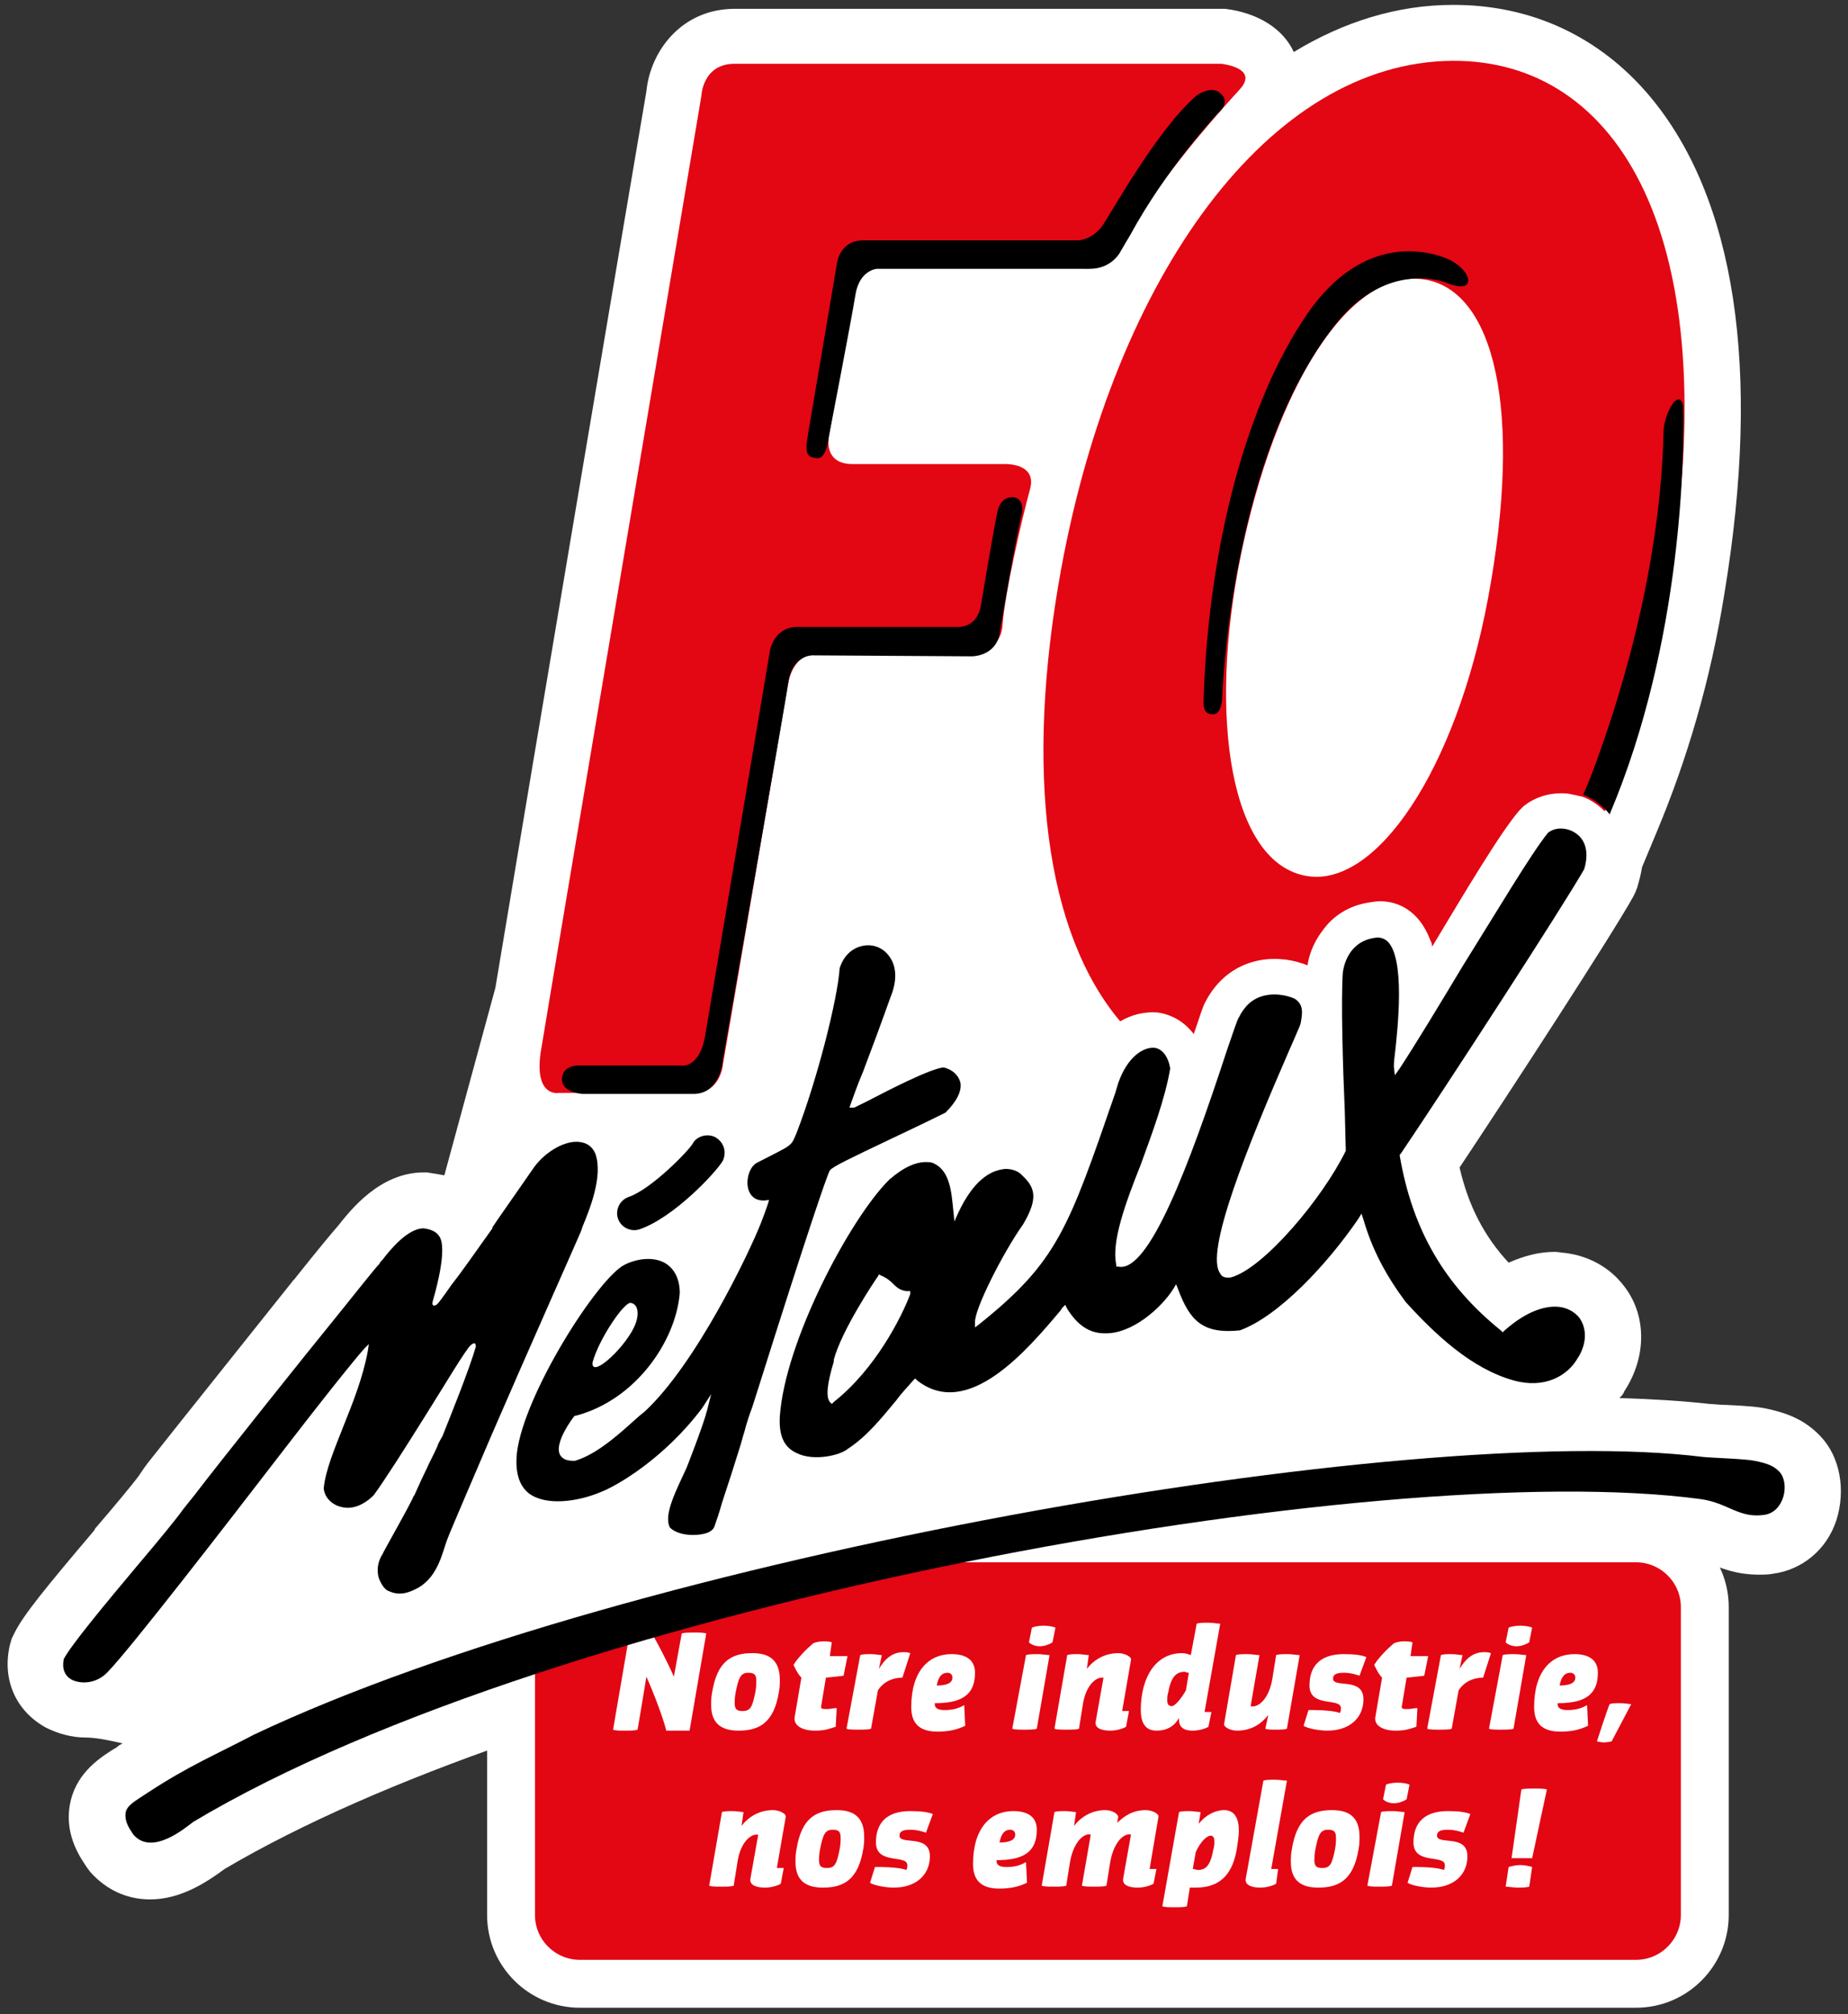
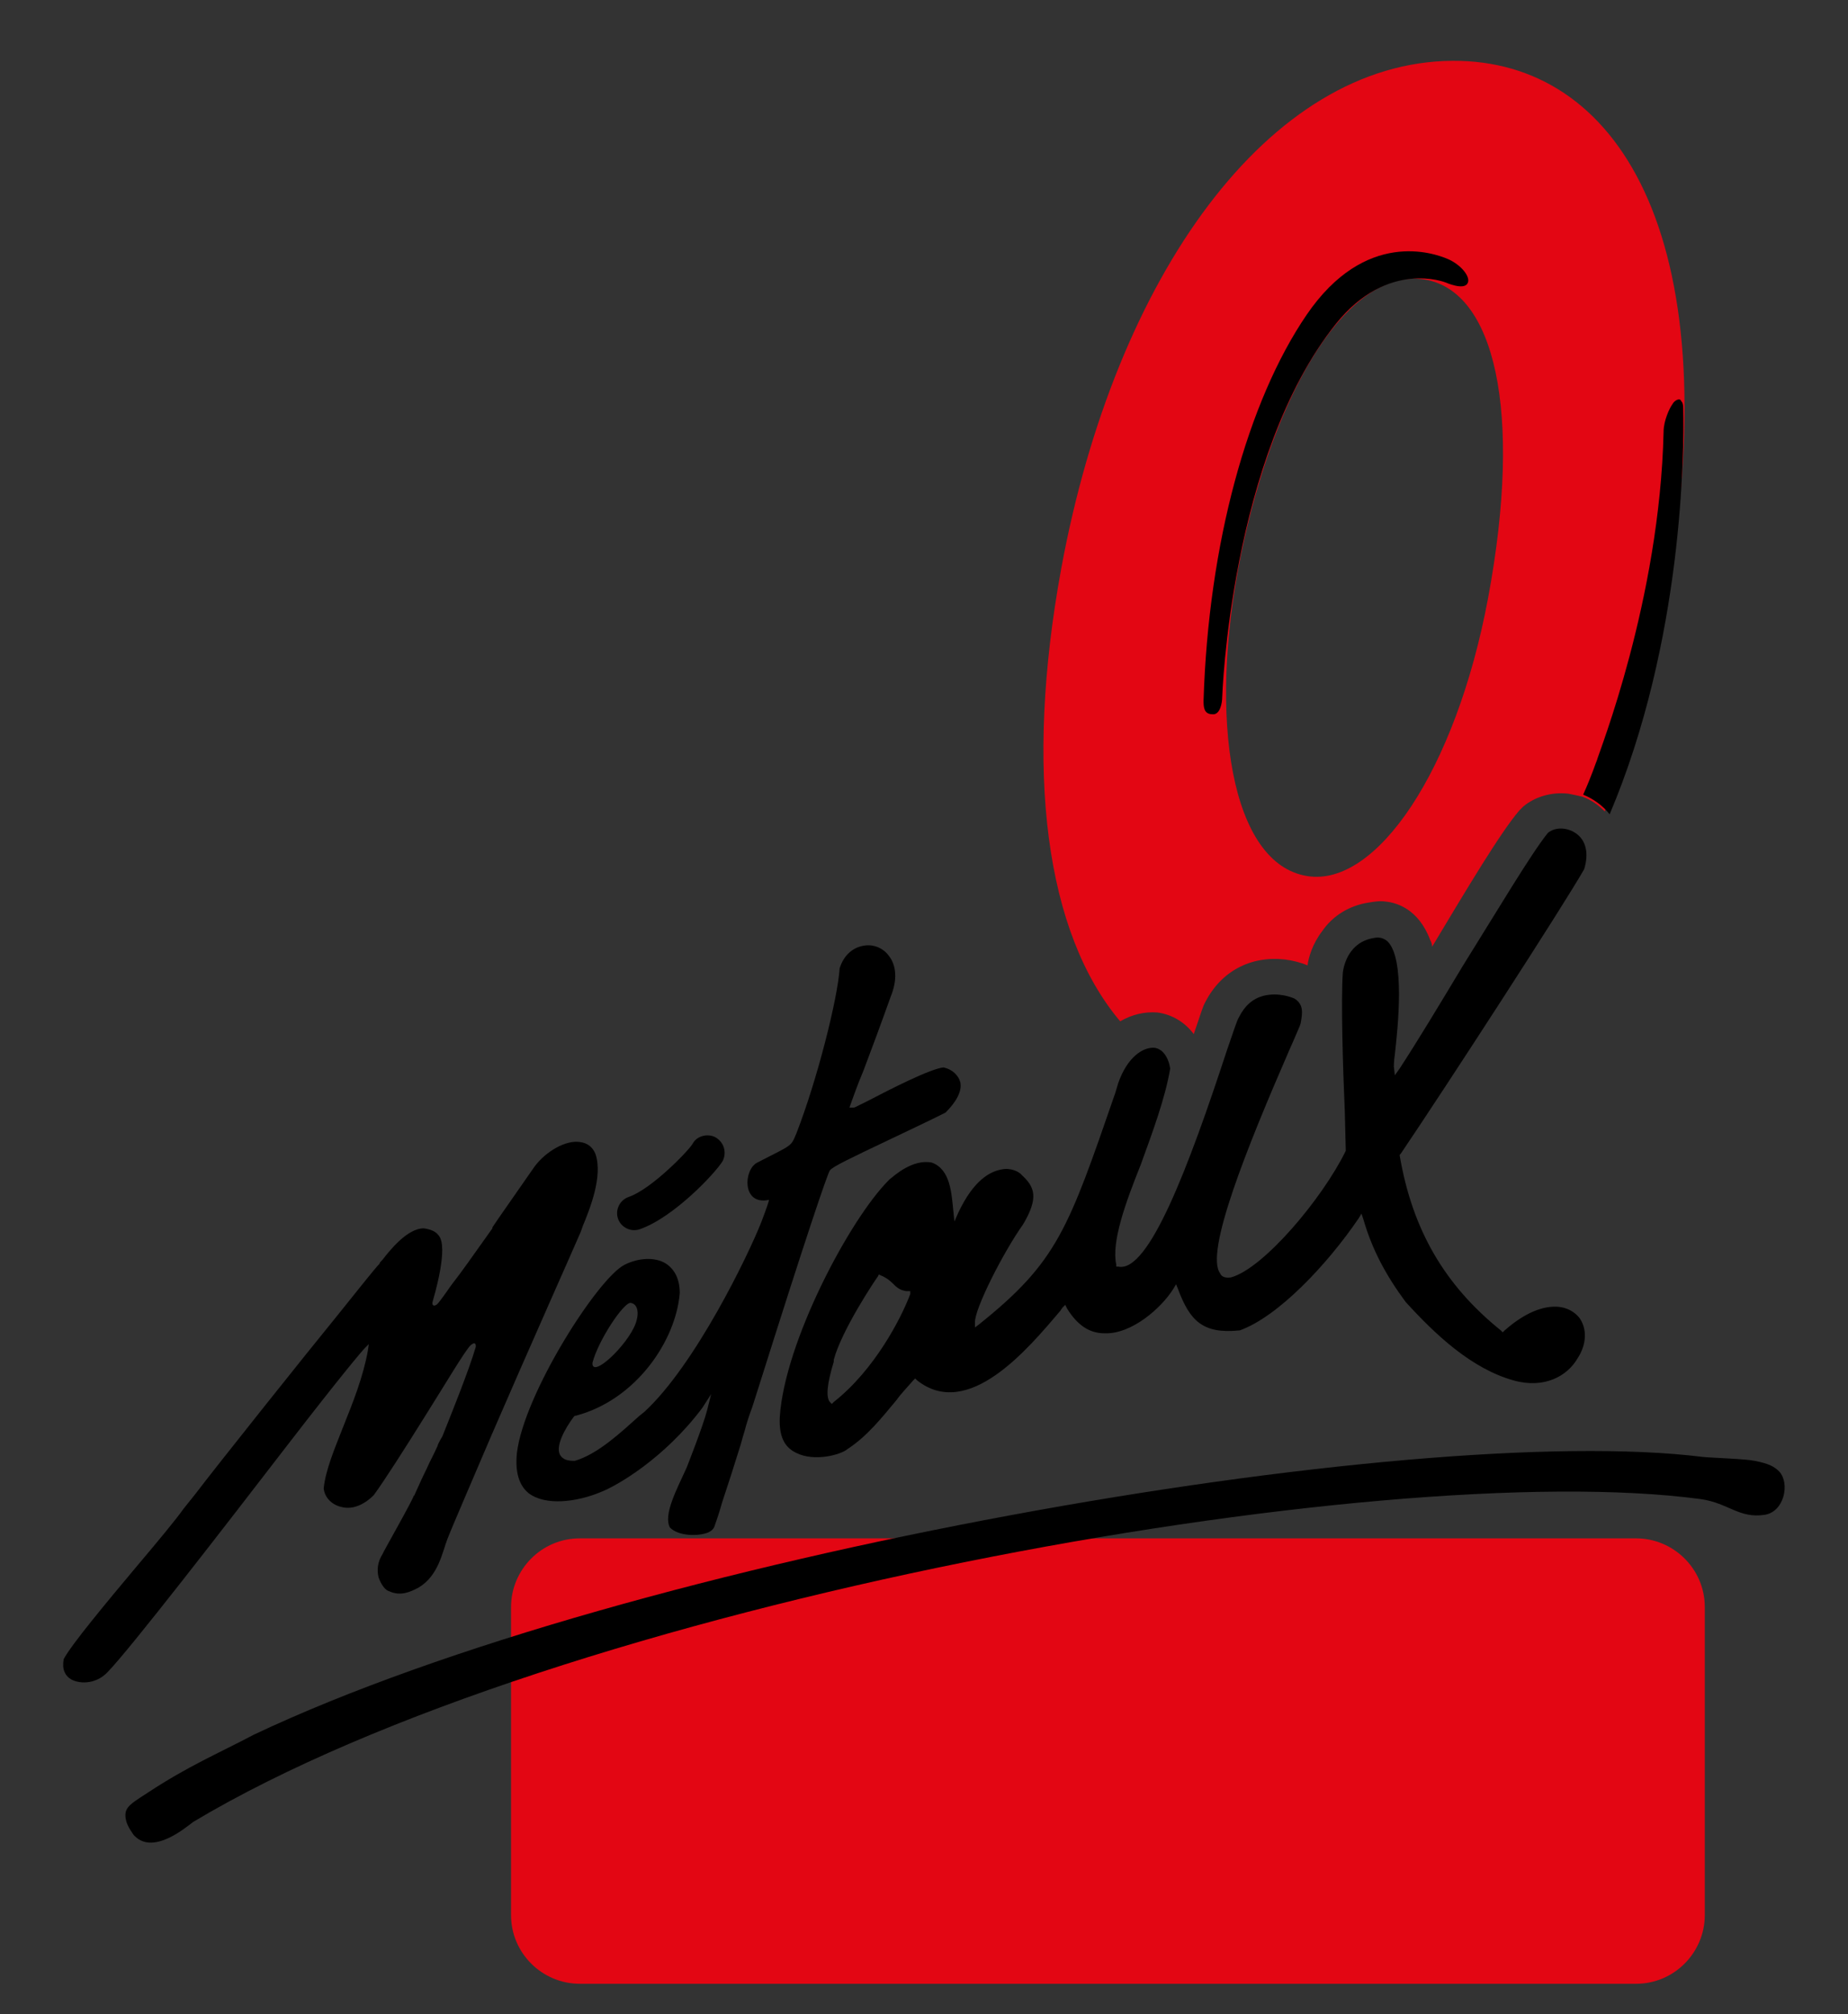
<svg xmlns="http://www.w3.org/2000/svg" xmlns:xlink="http://www.w3.org/1999/xlink" version="1.1" id="Calque_1" x="0" y="0" xml:space="preserve" viewBox="0 0 188.4 205.3">
  <rect x="0" y="0" width="188.4" height="205.3" fill="#333333" stroke="none" />
  <style>
    .st0,.st1{clip-path:url(#SVGID_2_);fill:#fff}.st1{fill:#e30613}.st3{fill-rule:evenodd;clip-rule:evenodd}.st3,.st4{clip-path:url(#SVGID_2_)}
  </style>
  <defs>
    <path id="SVGID_1_" d="M-12.1-10.1h212.6v226.8H-12.1z" />
  </defs>
  <clipPath id="SVGID_2_">
    <use xlink:href="#SVGID_1_" overflow="visible" />
  </clipPath>
-   <path class="st0" d="M185.6 146.4c-1.7-1.8-3.6-2.4-5.4-2.8-.9-.2-2-.3-4.2-.4-.7 0-1.4-.1-1.7-.1-2.7-.3-5.8-.5-9.2-.6.2-.2.4-.4.5-.7 2.3-3.5 2.3-7.8-.1-10.8-1.4-1.8-3.5-3-6-3.3-.3 0-.6-.1-1-.1-1.6 0-3.1.4-4.7 1.1-2.5-2.7-4.1-5.8-5-9.7 5-7.5 15.6-23.8 17.7-27.6l.2-.4.2-.5c.2-.7.4-1.4.5-2.1l1.5-3.6c3.1-7.4 5.5-15.5 6.9-24.3 3.8-22.9 1.1-40.4-7.7-50.8-5.1-6-12-9.2-19.9-9.2h-.1c-5.6 0-11.1 1.7-16.2 4.8-1.1-2.4-3.7-4-7-4.4h-50c-5.4 0-8.6 4.3-9 8.4-1 5.8-12 70.9-15.4 91.4l-5.2 19.1c-.5-.1-1.1-.2-1.8-.3h-.3c-4.5 0-7.5 3.9-8.7 5.4-.6.7-1.8 2.1-4.5 5.5l-.1.1c-2.7 3.4-12.3 15.4-14.5 18.2-.5.6-.9 1.2-1.3 1.8-.6.8-2.5 3.1-4.4 5.3l-.1.2c-5 5.9-7.2 8.6-8.1 10.4l-.3.6-.2.7c-.8 3.5.6 6.7 3.7 8.4 1.2.6 2.6 1 4 1 1.1 0 2.5.3 3.8.6-.2.1-.4.2-.6.4l-.5.3c-1.4.9-3.8 2.5-4.3 5.7-.5 3.1 1.2 5.4 1.8 6.3l.3.4c1.6 1.8 3.7 2.8 6.1 2.8 3.1 0 5.7-1.7 7.6-3.1 31.5-18.6 97.8-32.5 136.4-32.5 5.2 0 9.7.3 13.4.8.4.1.8.2 1.5.5 1.1.5 2.8 1.2 5.1 1.2.5 0 1 0 1.5-.1 2.9-.4 5.4-2.4 6.4-5.4 1-3.1.4-6.5-1.6-8.6" />
  <path class="st1" d="M173.8 195.2c0 3.8-3.1 7-7 7H59.1c-3.8 0-7-3.1-7-7v-31.4c0-3.8 3.1-7 7-7h107.7c3.8 0 7 3.1 7 7v31.4z" />
-   <path d="M173.8 195.2c0 3.8-3.1 7-7 7H59.1c-3.8 0-7-3.1-7-7v-31.4c0-3.8 3.1-7 7-7h107.7c3.8 0 7 3.1 7 7v31.4z" clip-path="url(#SVGID_2_)" fill="none" stroke="#fff" stroke-width="4.882" stroke-miterlimit="10" />
-   <path class="st0" d="M50.9 156.3l-8.3 16.4 45.6-14.9zM67.9 176.3c-.3-1.2-1.2-3.6-2-5.4-.3 1.8-.6 3.7-.9 5.4-.2.1-.9.1-1.3.1s-1 0-1.2-.1l1.7-9.9h2.2c.6 1 1.6 2.9 2.3 4.5l.8-4.4c.2-.1.9-.1 1.3-.1s1 0 1.2.1l-1.7 9.9h-2.4zM72.5 173.8c0-.4 0-.8.1-1.3.5-3.1 1.9-4 4.1-4 1.6 0 2.8.6 2.8 2.7 0 .4 0 .8-.1 1.3-.5 3-1.9 3.9-4.1 3.9-1.6 0-2.8-.6-2.8-2.6m4.5-1.3c.1-.5.1-.9.1-1.2 0-.6-.2-.8-.8-.8-.8 0-1 .5-1.3 2-.1.5-.1.9-.1 1.1 0 .6.2.8.8.8.8 0 1-.4 1.3-1.9M85.2 176c-.6.2-1.1.4-2.1.4-1.3 0-2.1-.5-2.1-1.2v-.1l.7-4.1c-.4-.4-.7-1.1-.8-1.3.4-.7 1.4-1.7 2-2.2.2-.1.6-.2 1-.2.3 0 .7 0 .9.1l-.2 1.4h1.8l-.4 2s-.7.1-1.8.2l-.5 3c0 .2.3.2.6.2s.7-.1 1-.1l-.1 1.9zM87.7 168.7c.2-.1.7-.1 1.1-.1.4 0 .9.1 1.1.1l-.3 1.4c.5-.8 1.2-1.7 2.5-1.7.2 0 .4 0 .7.1L92 171c-1.1 0-2 .5-2.5 1.3l-.7 3.9c-.2.1-.9.1-1.3.1s-1 0-1.2-.1l1.4-7.5zM98.4 175.9c-.8.4-1.7.6-2.8.6-1.6 0-2.7-.6-2.7-2.5 0-3.7 1.8-5.4 4.1-5.4 1.5 0 2.4.6 2.4 1.9 0 2.5-1.7 3.1-4.1 3.1v.1c0 .5.5.6 1 .6.7 0 1.3-.1 2-.5l.1 2.1zm-1.3-4.9c0-.3-.2-.5-.5-.5-.8 0-1 .8-1.1 1.3 1.1 0 1.6-.3 1.6-.8M104.6 168.7c.2-.1.9-.1 1.2-.1.4 0 1 .1 1.2.1l-1.3 7.5c-.2.1-.8.1-1.3.1-.4 0-1 0-1.2-.1l1.4-7.5zm2.7-1.3c-.3.2-.8.4-1.3.4s-.9-.2-1.1-.4l.3-1.5c.2-.1.7-.2 1.2-.2s1 .1 1.2.2l-.3 1.5zM114.8 176c-.3.2-1 .4-1.6.4-.8 0-1.6-.2-1.5-.9l.8-4.5h-.2c-.6 0-1.6.8-1.9 2.7l-.4 2.5c-.2.1-.8.1-1.3.1-.4 0-1 0-1.2-.1l1.3-7.5c.2-.1.8-.1 1.1-.1.3 0 .9.1 1.1.1l-.2 1.4c.7-.9 1.8-1.6 3.2-1.6.7 0 1.4.4 1.3.7l-.9 5.2h.7l-.3 1.6zM117.9 176.4c-1.2 0-1.6-.9-1.6-2.1 0-3.3 1.5-5.8 4.2-5.8.4 0 .6.1.9.2l.6-3.2c.2-.1.8-.1 1.2-.1.4 0 1 .1 1.2.1l-1.6 9h.7l-.3 1.5c-.3.2-1 .4-1.6.4-.7 0-1.4-.2-1.4-1.1v-.2c-.5.9-1.3 1.3-2.3 1.3m3-4.1l.3-1.8c-.2 0-.4-.1-.4-.1-.8 0-1.4.4-1.7 2.1-.1.3-.1.6-.1.8 0 .5.2.6.5.6.4-.1 1-.9 1.4-1.6M129.3 174.8c-.7.9-1.7 1.6-3.2 1.6-.7 0-1.4-.4-1.3-.7l1.2-7c.2-.1.8-.1 1.2-.1.4 0 1 .1 1.2.1l-.9 5.2c.6.2 1.8-.5 2.2-2.7l.4-2.5c.2-.1.8-.1 1.2-.1.4 0 1 .1 1.2.1l-1.3 7.5c-.2.1-.8.1-1.1.1-.4 0-.9 0-1.1-.1l.3-1.4zM133.4 174.3h.6c.9 0 2.1.1 2.6.3.1-.2.1-.3.1-.5 0-1.1-3.2 0-3.2-2.3 0-2 1.1-3.2 3.5-3.2 1.1 0 1.8.1 2.3.3l-.7 1.9c-.3-.1-.9-.3-1.6-.3-.8 0-1.1.2-1.1.6 0 1 3.1-.2 3.1 2.1 0 1.9-1.4 3.2-3.7 3.2-.7 0-2-.2-2.4-.5l.5-1.6zM144.4 176c-.6.2-1.1.4-2.1.4-1.3 0-2.1-.5-2.1-1.2v-.1l.7-4.1c-.4-.4-.7-1.1-.8-1.3.4-.7 1.4-1.7 2-2.2.2-.1.6-.2 1-.2.3 0 .7 0 .9.1l-.2 1.4h1.8l-.4 2s-.7.1-1.8.2l-.5 3c0 .2.3.2.6.2s.7-.1 1-.1l-.1 1.9zM146.9 168.7c.2-.1.7-.1 1.1-.1.4 0 .9.1 1.1.1l-.3 1.4c.5-.8 1.2-1.7 2.5-1.7.2 0 .4 0 .7.1l-.8 2.5c-1.1 0-2 .5-2.5 1.3l-.7 3.9c-.2.1-.8.1-1.3.1-.4 0-1 0-1.2-.1l1.4-7.5zM153.2 168.7c.2-.1.9-.1 1.2-.1.4 0 1 .1 1.2.1l-1.3 7.5c-.2.1-.9.1-1.3.1s-1 0-1.2-.1l1.4-7.5zm2.7-1.3c-.3.2-.8.4-1.3.4s-.9-.2-1.1-.4l.3-1.5c.2-.1.7-.2 1.2-.2s1 .1 1.2.2l-.3 1.5zM161.9 175.9c-.8.4-1.7.6-2.8.6-1.6 0-2.7-.6-2.7-2.5 0-3.7 1.8-5.4 4.1-5.4 1.5 0 2.4.6 2.4 1.9 0 2.5-1.7 3.1-4.1 3.1v.1c0 .5.5.6 1 .6.7 0 1.3-.1 2-.5l.1 2.1zm-1.3-4.9c0-.3-.2-.5-.5-.5-.8 0-1 .8-1.1 1.3 1.1 0 1.6-.3 1.6-.8M164.3 177.5c-.1 0-.4.1-.8.1-.3 0-.6-.1-.7-.1 0 0 1.1-3.4 1.3-3.8.2-.1.6-.1 1.1-.1.5 0 .9.1 1.1.1l-2 3.8zM79.6 192c-.3.2-1 .4-1.6.4-.8 0-1.6-.2-1.5-.9l.8-4.5h-.2c-.6 0-1.6.8-1.9 2.7l-.4 2.5c-.2.1-.8.1-1.3.1-.4 0-1 0-1.2-.1l1.3-7.5c.2-.1.8-.1 1.1-.1.4 0 .9.1 1.1.1l-.2 1.4c.7-.9 1.8-1.6 3.2-1.6.7 0 1.4.4 1.3.7l-.9 5.2h.7l-.3 1.6zM81.1 189.8c0-.4 0-.8.1-1.3.5-3.1 1.9-4 4.1-4 1.6 0 2.8.6 2.8 2.7 0 .4 0 .8-.1 1.3-.5 3-1.9 3.9-4.1 3.9-1.6 0-2.8-.6-2.8-2.6m4.5-1.3c.1-.5.1-.9.1-1.2 0-.6-.2-.8-.8-.8-.8 0-1 .5-1.3 2-.1.5-.1.9-.1 1.1 0 .6.2.8.8.8.8 0 1-.4 1.3-1.9M89.2 190.3h.6c.9 0 2.1.1 2.6.3.1-.2.1-.3.1-.5 0-1.1-3.2 0-3.2-2.3 0-2 1.1-3.2 3.5-3.2 1.1 0 1.8.1 2.3.3l-.7 1.9c-.3-.1-.9-.3-1.6-.3-.8 0-1.1.2-1.1.6 0 1 3.1-.2 3.1 2.1 0 1.9-1.4 3.2-3.7 3.2-.7 0-2-.2-2.4-.5l.5-1.6zM104.7 191.9c-.8.4-1.7.6-2.8.6-1.6 0-2.7-.6-2.7-2.5 0-3.7 1.8-5.4 4.1-5.4 1.5 0 2.4.6 2.4 1.9 0 2.5-1.7 3.1-4.1 3.1v.1c0 .5.5.6 1 .6.7 0 1.3-.1 2-.5l.1 2.1zm-1.2-4.9c0-.3-.2-.5-.5-.5-.8 0-1 .8-1.1 1.3 1.1 0 1.6-.3 1.6-.8M117.6 192c-.3.2-1 .4-1.6.4-.8 0-1.6-.2-1.5-.9l.8-4.5c-.6-.2-1.7.6-2.1 2.7l-.4 2.5c-.2.1-.8.1-1.3.1-.4 0-1 0-1.2-.1l.9-5.2c-.6-.2-1.7.6-2.1 2.7l-.4 2.5c-.2.1-.9.1-1.3.1s-1 0-1.2-.1l1.3-7.5c.2-.1.8-.1 1.1-.1.4 0 .9.1 1.1.1l-.2 1.4c.7-.9 1.8-1.6 3.2-1.6.7 0 1.3.4 1.3.7l-.1.6c.7-.7 1.6-1.3 2.9-1.3.7 0 1.4.4 1.3.7l-.9 5.3h.7l-.3 1.5zM121.3 192.4l-.3 1.9c-.2.1-.8.1-1.3.1-.4 0-1 0-1.2-.1l1.7-9.6c.2-.1.8-.1 1.1-.1.3 0 .9.1 1.1.1l-.2 1.2c.7-.9 1.7-1.4 2.6-1.4 1.1 0 1.5.9 1.5 2.1 0 .5-.1 1.1-.2 1.8-.4 2.4-1.5 4-4.2 4h-.6m.6-3.6l-.3 1.7c.2 0 .4.1.5.1.8 0 1.3-.4 1.6-2.1.1-.3.1-.6.1-.8 0-.5-.2-.6-.4-.6-.6.1-1.2 1-1.5 1.7M130.1 192c-.3.2-1 .4-1.6.4-.8 0-1.6-.2-1.5-.9l1.8-10c.2-.1.8-.1 1.2-.1.4 0 1 .1 1.2.1l-1.6 9h.7l-.2 1.5zM131.6 189.8c0-.4 0-.8.1-1.3.5-3.1 1.9-4 4.1-4 1.6 0 2.8.6 2.8 2.7 0 .4 0 .8-.1 1.3-.5 3-1.9 3.9-4.1 3.9-1.6 0-2.8-.6-2.8-2.6m4.5-1.3c.1-.5.1-.9.1-1.2 0-.6-.2-.8-.8-.8-.8 0-1 .5-1.3 2-.1.5-.1.9-.1 1.1 0 .6.2.8.8.8.8 0 1-.4 1.3-1.9M140.8 184.7c.2-.1.9-.1 1.2-.1.4 0 1 .1 1.2.1l-1.3 7.5c-.2.1-.8.1-1.3.1-.4 0-1 0-1.2-.1l1.4-7.5zm2.6-1.3c-.3.2-.8.4-1.3.4s-.9-.2-1.1-.4l.3-1.5c.2-.1.7-.2 1.2-.2s1 .1 1.2.2l-.3 1.5zM144 190.3h.6c.9 0 2.1.1 2.6.3.1-.2.1-.3.1-.5 0-1.1-3.2 0-3.2-2.3 0-2 1.1-3.2 3.5-3.2 1.1 0 1.8.1 2.3.3l-.7 1.9c-.3-.1-.9-.3-1.6-.3-.8 0-1.1.2-1.1.6 0 1 3.1-.2 3.1 2.1 0 1.9-1.4 3.2-3.7 3.2-.7 0-2-.2-2.4-.5l.5-1.6zM155.9 192.3c-.3.1-.9.1-1.2.1-.4 0-.9-.1-1.2-.1l.3-2c.3-.1.8-.2 1.2-.2.4 0 .9.1 1.2.2l-.3 2zm-1.8-2.9l1-7c.2-.1.9-.1 1.3-.1s1.1 0 1.3.1l-1.5 7h-2.1z" />
-   <path class="st1" d="M74.9 6.5h49.6s3.9.4 1.9 2.6-8.7 9.6-11.6 15.4c-1.8 3.6-4.8 2.8-4.8 2.8l-19.7-.1s-2.6-.6-3.3 3.1c-.7 3.7-2.5 14.2-2.5 14.2s-.6 2.8 2.4 2.8h15.4s3.5-.2 2.7 2.6c-.8 2.9-2.6 10.7-2.8 13.9-.3 3.3-4.2 2.8-4.2 2.8H83.6s-2.9-.5-3.4 3.9l-6.5 38s-.2 2.9-3 2.9H57s-2.5.5-1.9-4c.7-4.4 16.4-97.6 16.4-97.6s.1-3.3 3.4-3.3" />
-   <path class="st3" d="M88 24.5h21.9s1.4 0 2.5-1.5c1-1.5 5.5-9.6 9.4-13.1.8-.7 2-1 2.6-.4.6.5.6 1.1.1 1.7-.6.6-5.6 6-9.3 12.8 0 0-.9 1.5-1 1.7-.1.2-1 1.7-3.1 1.7H89.4s-1.8.1-2.2 2.7c-.4 2.5-2.7 14.4-2.7 14.4s-.2 2.3-1.2 2.2c-1-.1-1.3-.3-.9-2.6.4-2.3 2.9-17.1 2.9-17.1s.2-2.5 2.7-2.5M100 61.7s1.3-7.8 1.7-9.6c.4-1.7 1.7-1.4 1.7-1.4s1.2.1.7 2c-.5 2-1.8 9.6-2.2 11.9-.4 2.3-2.8 2.3-2.8 2.3l-16.3-.1s-2 0-2.4 2.6C80 72 73.7 108 73.7 108s-.2 3.5-3 3.5H59.4s-2.2-.1-2.1-1.6c.1-1.5 2-1.3 2-1.3h10s2 .5 2.6-3.1c.6-3.6 6.6-39.2 6.6-39.2s.4-2.4 2.8-2.4h16.3s2 .2 2.4-2.2" />
  <path class="st1" d="M148.1 6.2c-18.7.1-34.4 21.9-39.9 51.7-3.8 20.7-1.6 37.2 6 46.2 1.2-.7 2.5-1 3.8-.9 1.5.2 2.8 1 3.7 2.2.7-2 .9-2.8 1.2-3.3 1.6-3.1 4.6-4.7 8.1-4.3.8.1 1.6.3 2.3.6.1-.8.5-2.2 1.5-3.5 1.1-1.6 2.8-2.6 4.7-2.9.6-.1 1.2-.2 1.8-.1 1 .1 3.3.7 4.5 3.9.1.2.2.4.2.7 3.6-6 7-11.7 8.9-13.9l.2-.2.2-.2c1.2-1 2.9-1.5 4.6-1.3.5.1 1 .2 1.4.3.9.3 1.7.9 2.3 1.5 2.9-6.8 5.1-14.5 6.5-23 6-35.7-5.2-53.6-22-53.5m3.6 54.8c-3.3 17.6-11.4 29.4-18.4 28.3-7.8-1.2-10.2-16-6.8-32.7 3.5-17 11-29.4 18.8-28.1 7 1.2 10 13.2 6.4 32.5" />
  <path class="st3" d="M124.6 71.1s.8-24.6 11.6-38.1c5.3-6.6 11.2-4.2 11.2-4.2s1.8.8 2.2.1c.4-.6-.6-1.9-2-2.5-1.4-.6-8.4-3.1-14.4 5.7s-10 23.3-10.5 39.3c0 .6 0 1.4.9 1.4.8.1 1-1.2 1-1.7" />
  <path class="st4" d="M164.1 83c7.5-17.7 7.6-37 7.5-41.4 0-.6-.2-.7-.2-.7-.1-.4-.7-.1-.9.3-.3.4-.9 1.7-.9 2.8-.4 17.2-6.6 32.7-6.8 33.5-.1.2-.5 1.5-1.4 3.5 1 .4 2 1.1 2.7 2M44.6 147.4c-.4.9-.8 1.6-1.1 2.3-.4.8-.8 1.7-1.3 2.8v-.1c0 .3-3.2 5.9-3.2 6-.5.8-.6 1.6-.4 2.4.3.8.7 1.3 1.1 1.4 1.1.5 2.1.1 3-.4 2-1.2 2.4-3.6 2.9-4.9.5-1.3 2.8-6.6 4.5-10.6 3.5-8.1 8.8-20 9-20.5.1-.2.2-.5.3-.8.7-1.7 2.1-5.1 1.3-7.4-.3-.7-.8-1.1-1.6-1.2-1.4-.2-3.4.9-4.6 2.5-1.1 1.6-4.2 6-4.3 6.2v.1c-2 2.8-3.1 4.4-4.2 5.8 0 0-1.1 1.6-1.4 1.9-.3.3-.6.2-.5-.2.1-.4 1.7-5.6.6-6.8-.3-.4-.8-.6-1.5-.7-1.7 0-3.5 2.3-4.2 3.2-.2.2-.3.3-.3.4-.5.5-2.3 2.8-4.4 5.4-2.7 3.3-12.2 15.2-14.4 18.1l-1.2 1.5c-.7 1-2.6 3.3-4.8 5.9-3.1 3.7-6.6 7.9-7.4 9.4-.2 1 .1 1.7.8 2.1 1 .5 2.6.4 3.7-.8 2.4-2.5 11.6-14.4 18.3-23.1 5.4-7 7.6-9.6 7.9-9.9l.4-.4-.1.7c-.5 2.7-1.5 5.2-2.5 7.7-.9 2.3-1.8 4.4-2 6.3.1 1 .9 1.7 1.8 1.9 1.1.3 2.3-.2 3.3-1.2 1.1-1.5 3.2-4.8 5.2-8 1.9-3 4.2-6.9 4.7-7.3.6-.5.5.2.5.2-.7 2.4-2.6 7.1-3.4 9.1-.3.5-.5.9-.5 1M143.3 132.7c3 3.3 6.7 6.8 11 8 3.2.9 5.5-.5 6.5-2.2 1-1.5 1-3.1.2-4.2-.5-.6-1.2-1-2.1-1.1-1.1-.1-3 .2-5.5 2.4l-.2.2-.2-.2c-5.7-4.6-9-10.2-10.3-17.8v-.1l.1-.1c4.6-6.8 16.6-25.3 18.7-29 .5-1.6.2-3-.9-3.7-.9-.6-2.1-.6-2.8 0-1.7 2.1-5.2 8-8.7 13.6-2.4 4-4.7 7.8-6.4 10.4l-.5.7-.1-.9c0-.1 0-.5.1-1.2.3-2.7 1.1-9.9-.8-11.6-.4-.3-.8-.4-1.3-.3-2.6.4-3.1 2.8-3.2 3.5-.2 2.8 0 9.7.2 14.2.1 3.9.1 3.9.1 4-2.4 4.9-8.4 12-11.7 12.9-.6.1-1-.1-1.1-.4-1.6-2.1 2.7-12.8 7.1-22.9.5-1.1.9-2.1 1-2.3l.1-.3c.2-1.1.3-1.9-.6-2.5-.2-.1-1.6-.7-3.2-.3-1.1.3-1.9 1-2.5 2.2-.2.3-.6 1.6-1.2 3.3-3.9 11.9-8 22.8-11.1 22.1h-.2v-.2c-.5-2.3.9-6.2 2.5-10.2 1.2-3.3 2.5-6.8 3-9.8-.2-1.2-.8-2-1.6-2.1-1.2-.1-2.8 1-3.7 3.6l-.3 1c-4.8 13.9-5.9 17.2-13.9 23.6l-.4.3v-.5c-.1-1.3 2.9-7.2 4.9-10 1.6-2.7 1.2-3.8-.1-5-.3-.4-1.2-.8-2.1-.6-1.1.2-2.8 1-4.4 4.4l-.4.9-.1-1c-.2-1.9-.3-4.3-2.2-5-2-.4-3.9 1.4-4.3 1.7l-.1.1c-4 4-10.6 16.5-11.1 24.1-.1 1.9.4 3.1 1.7 3.7 1.8.9 4.5.2 5.2-.4 2-1.3 3.5-3.2 5-5 .5-.7 1.1-1.3 1.7-2l.2-.2.2.2c5.2 4.1 11.3-3.2 14.6-7.1l.2-.3.3-.3.2.4c1 1.6 2.2 2.5 3.8 2.5 2.8.1 5.8-2.6 7-4.5l.3-.5.2.5c1.2 3.2 2.5 4.6 6.3 4.2 3.9-1.4 8.9-6.7 12.1-11.4l.3-.5.2.6c.9 3.1 2.3 5.7 4.3 8.4m-50.5-.8c-.9 2.4-3.6 7.7-7.8 11l-.2.2-.2-.2c-.4-.5-.3-1.8.4-4.1v-.2c.8-3 4.2-8.1 4.5-8.5l.1-.2.2.1c.5.2.9.5 1.2.8.4.4.7.7 1.4.8h.4v.3z" />
  <path class="st4" d="M97.9 110.3c-.2-.7-.8-1.3-1.7-1.5-1.3.1-5.6 2.3-7.7 3.4-1.4.7-1.4.7-1.5.7h-.4l.1-.3c.3-.8.7-2 1.3-3.4.8-2.1 1.8-4.8 2.8-7.6.7-1.7.6-3.2-.2-4.2-.6-.8-1.6-1.2-2.6-1-1.1.2-2 1-2.4 2.3-.2 3.1-2.3 11.4-4.4 16.8-.6 1.4-.3 1.1-4 3-1.4.7-1.6 4.4 1.2 3.8-.1.5-.8 2.3-.8 2.3-1.3 3.3-6.7 14.5-11.9 19.3l-.5.4c-1.8 1.6-4.2 3.9-6.6 4.6-.7 0-1.2-.1-1.5-.6-.5-.9.5-2.7 1.4-3.9l.1-.1h.1c6.1-1.6 10.2-7.6 10.6-12.5 0-1.4-.5-2.4-1.4-3-1.1-.7-2.8-.6-4.2.1-2.7 1.3-10.3 13.2-11 19.2-.2 1.9.2 3.3 1.2 4.1 1.7 1.3 4.9.9 7.3-.1 1.6-.6 6.5-3.4 10.4-8.6l.9-1.4-.4 1.6c-.4 1.6-2.1 5.9-2.1 5.9-1 2.2-2.4 4.8-1.7 6.1.9.9 2.9.9 3.9.5.4-.2.6-.4.7-.8.1-.3.4-1.1.7-2.2.6-1.8 1.4-4.3 1.8-5.6.2-.6.3-1.1.5-1.7.2-.8.5-1.7.8-2.5l.7-2.2c4.7-14.9 6.9-21.4 7.2-21.9.3-.4 2-1.2 6.2-3.2 1.9-.9 4-1.9 5.6-2.7 1.1-1.1 1.7-2.2 1.5-3.1m-33.6 22.5c.7.1.9 1 .5 2.1-.8 2.2-4.5 5.7-4.4 4 .6-2.3 3.2-6.2 3.9-6.1" />
  <path class="st4" d="M72.9 115.9c-.8-.4-1.9-.1-2.3.7-.5.8-4.2 4.6-6.5 5.4-.9.3-1.4 1.3-1.1 2.2.3.9 1.3 1.4 2.2 1.1 3.5-1.2 7.8-5.8 8.5-7 .4-.9.1-1.9-.8-2.4" />
  <path class="st3" d="M19.7 185.7c-.8.6-4.2 3.5-6.1 1.3-.4-.6-.9-1.3-.8-2.2.1-.8 1.1-1.3 2.3-2.1 4.1-2.7 7-3.9 10.8-5.9 38.5-18.2 118-32 147.7-28.3 1 .1 4.4.2 5.3.4 1.5.3 2 .6 2.5 1.1 1.1 1.2.5 4.1-1.5 4.4-2.6.4-3.7-1.2-6.5-1.6-32.7-4.4-116.4 10.6-153.7 32.9" />
</svg>